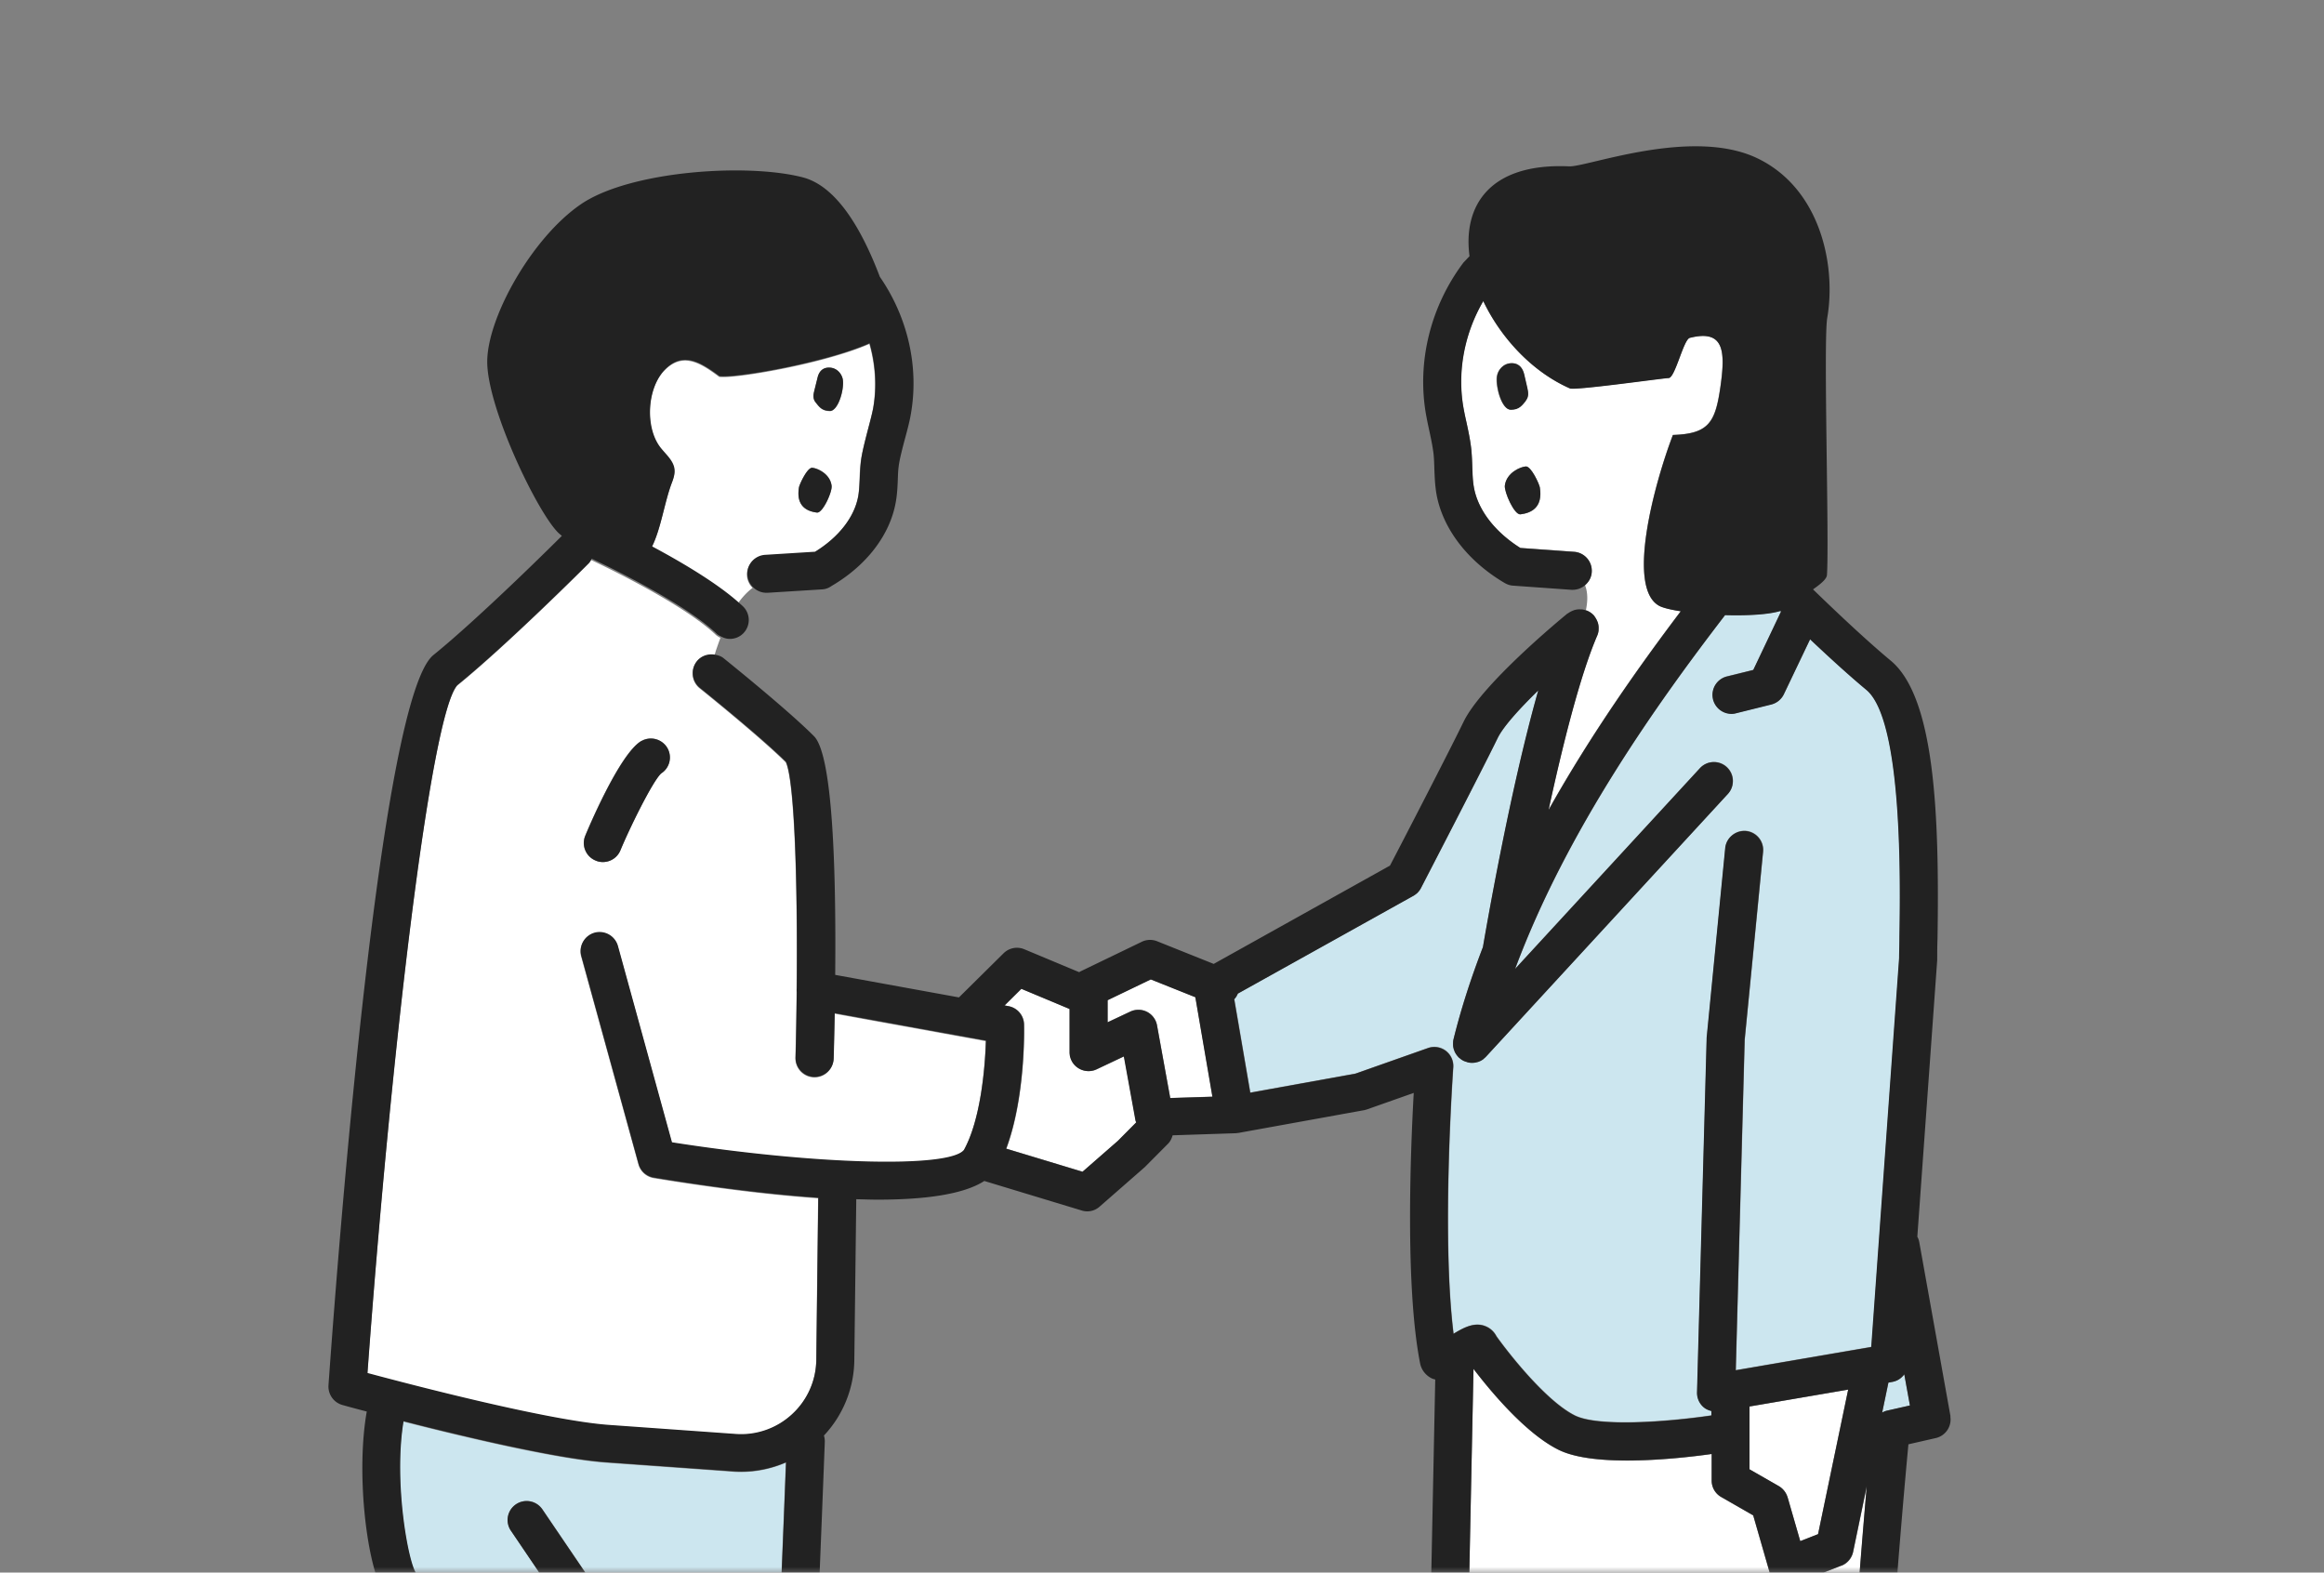
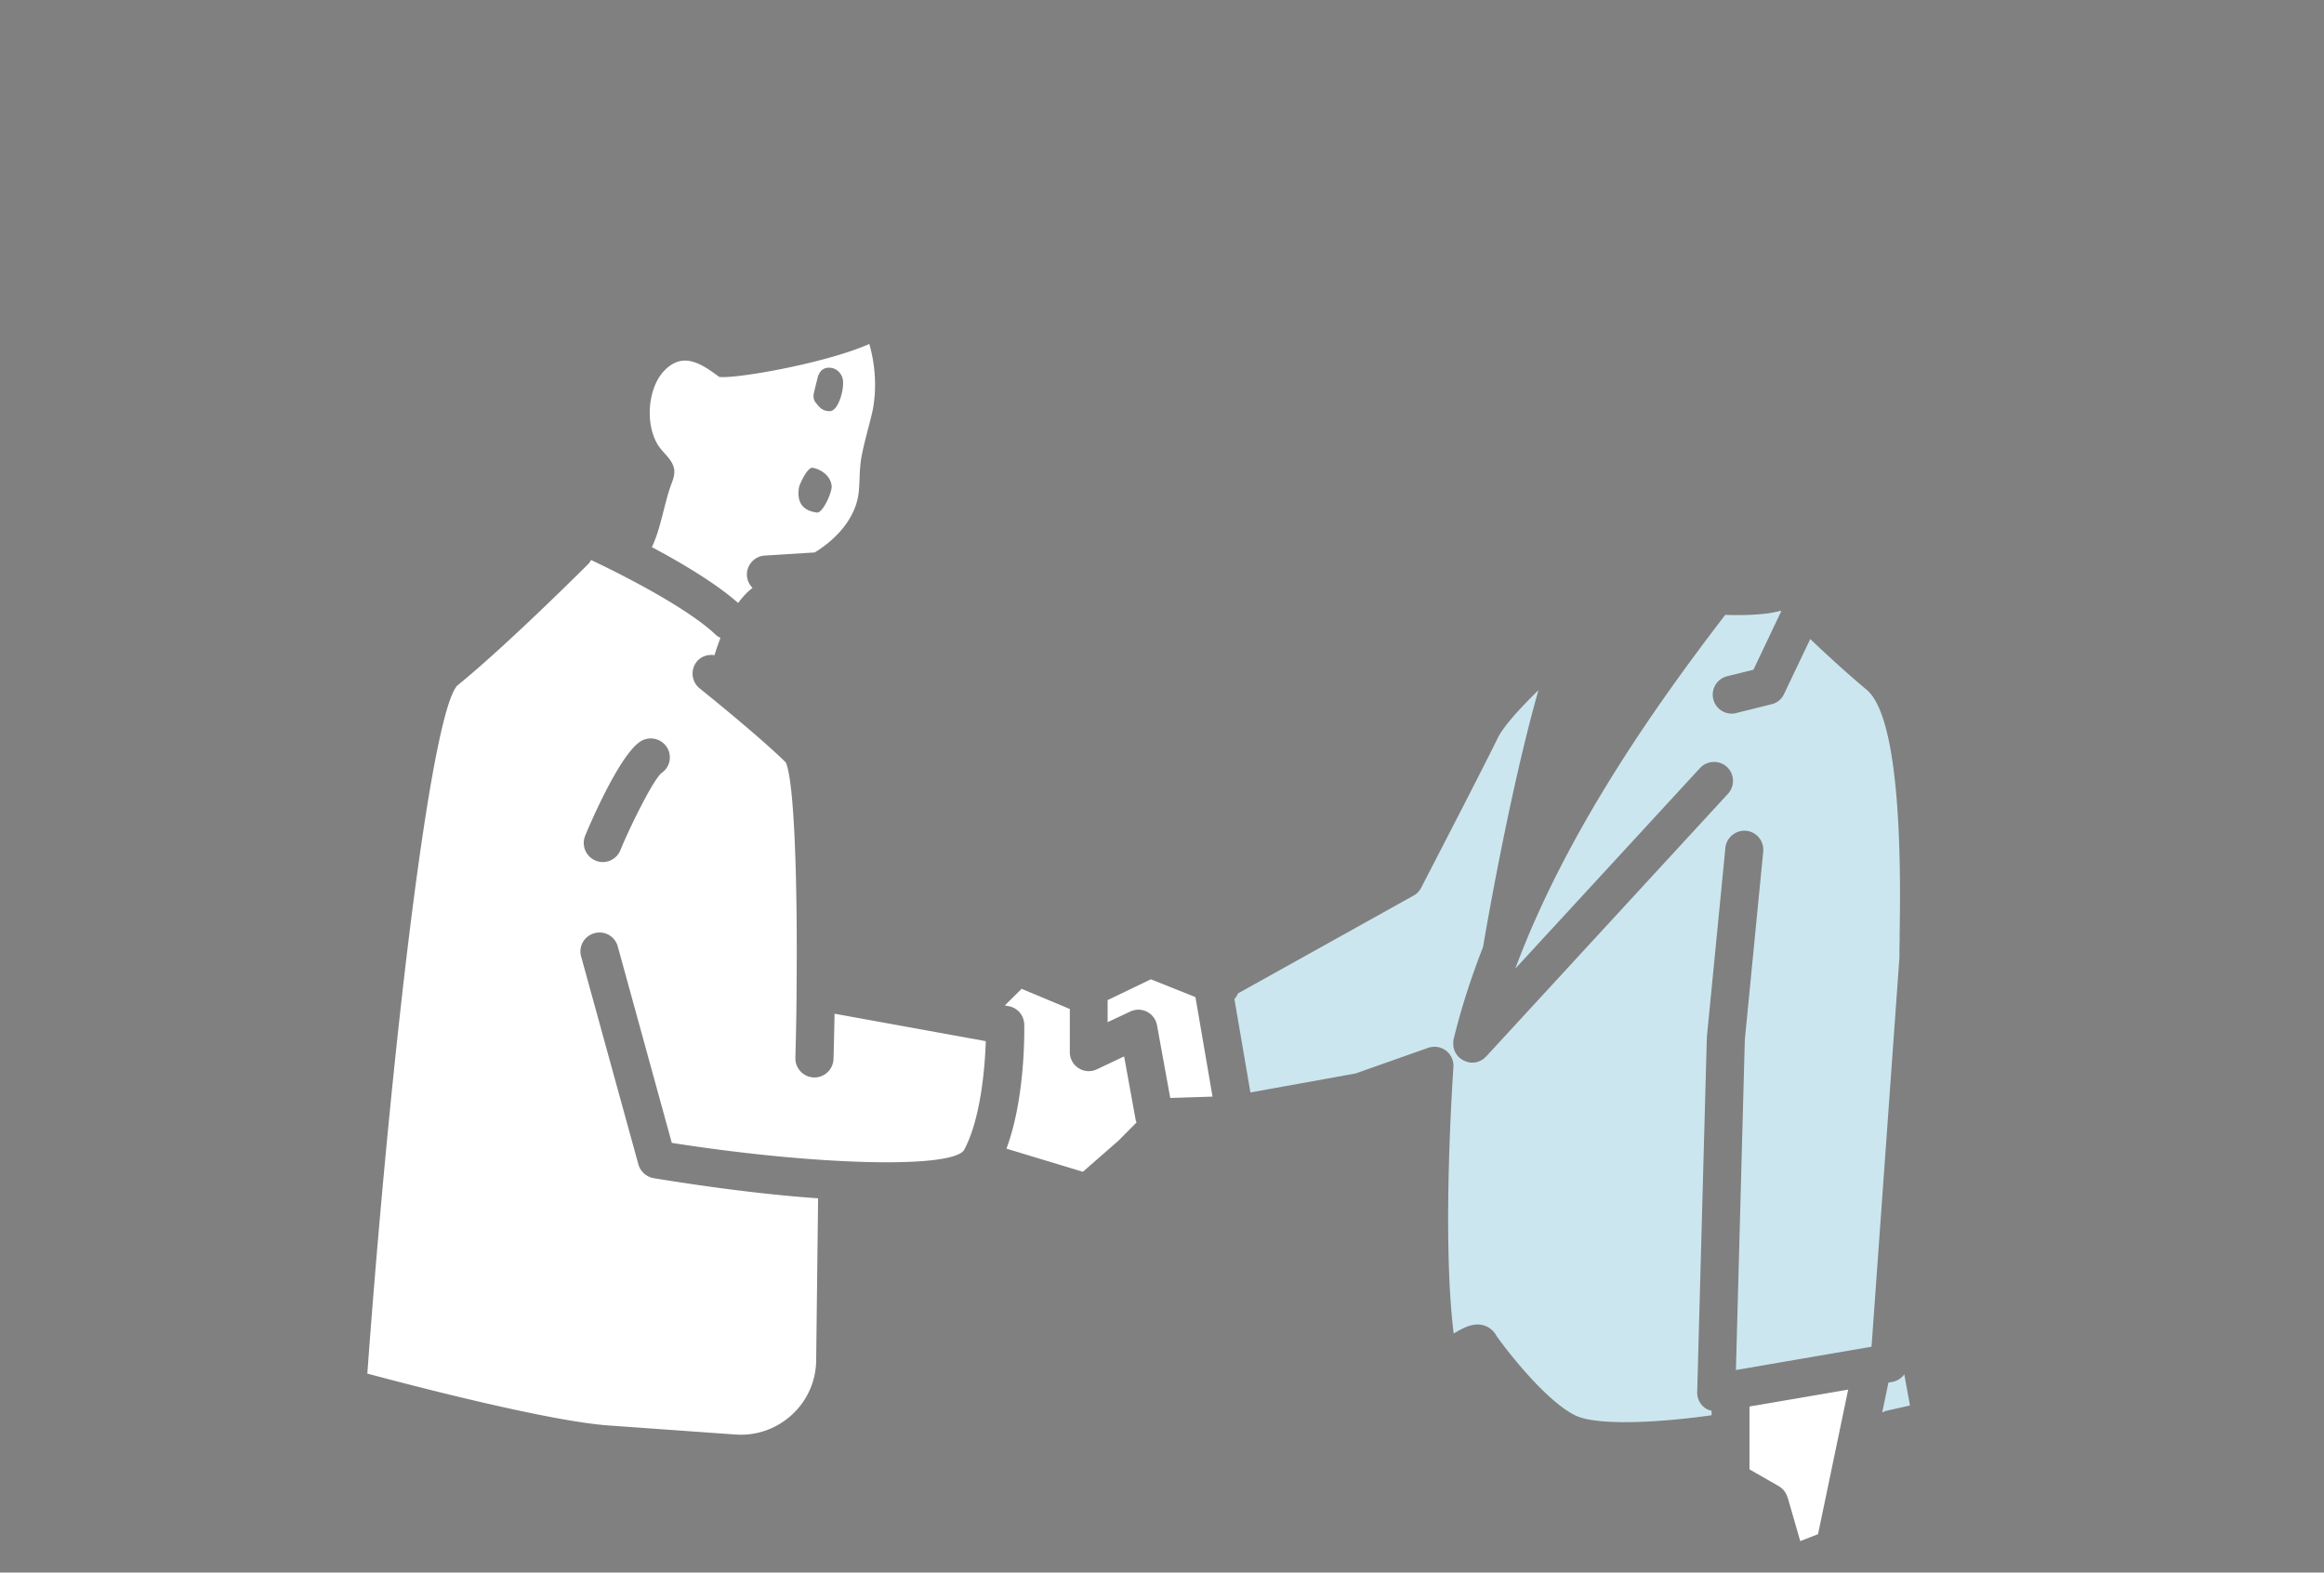
<svg xmlns="http://www.w3.org/2000/svg" width="201" height="136" fill="none">
  <rect width="100%" height="100%" fill="#808080" stroke="none" />
  <mask id="a" style="mask-type:alpha" maskUnits="userSpaceOnUse" x="0" y="0" width="201" height="136">
    <path fill="#D9D9D9" d="M0 0h201v136H0z" />
  </mask>
  <g mask="url(#a)">
    <path d="M99.531 84.695l-3.734 1.795v1.91l1.963-.923a1.646 1.646 0 011.45.026c.45.23.77.666.86 1.167l1.143 6.283 3.657-.116-1.476-8.604-3.85-1.538h-.013z" fill="#fff" />
    <path d="M164.293 81.104c.077-4.654.308-18.837-2.862-21.465-1.45-1.206-3.196-2.783-4.864-4.373l-2.271 4.758a1.588 1.588 0 01-1.091.884l-3.042.757a1.406 1.406 0 01-.397.051 1.641 1.641 0 01-.398-3.231l2.284-.564 2.4-5.053-.051-.05c-1.04.32-2.901.422-4.787.358-5.788 7.54-13.68 18.567-18.159 30.595l15.977-17.349a1.657 1.657 0 012.323-.102c.667.615.706 1.654.103 2.32L128.54 91.362s-.116.103-.167.154l-.052.051a1.682 1.682 0 01-.423.231c-.026 0-.051.013-.077.026a1.554 1.554 0 01-.873.026c-.051 0-.09-.039-.141-.052-.026 0-.064-.025-.09-.025a1.714 1.714 0 01-.462-.282s-.025 0-.038-.026c0 0 0-.026-.026-.026a1.789 1.789 0 01-.346-.474c0-.026-.026-.039-.026-.064a1.558 1.558 0 01-.128-.552v-.064c0-.14 0-.282.038-.436.655-2.693 1.527-5.36 2.541-7.963.193-1.154 2.272-13.335 4.787-22.196-1.617 1.577-3.029 3.142-3.516 4.13-1.438 2.948-6.417 12.54-6.622 12.95 0 0 0 .013-.013.026a1.658 1.658 0 01-.218.307c-.026.026-.052.065-.077.09a1.148 1.148 0 01-.244.192c-.026.013-.051.039-.077.052 0 0-.013 0-.026.013l-15.194 8.463c-.077.192-.18.346-.308.487l1.386 8.078 9.086-1.641 6.288-2.218a1.654 1.654 0 011.54.243c.436.334.68.872.641 1.424 0 .153-1.039 14.528.026 23.042.988-.603 1.887-1.026 2.811-.628.385.166.705.474.898.846 1.155 1.616 4.325 5.616 6.776 6.847 1.989 1.001 7.931.565 11.819 0v-.384c-.244-.064-.488-.154-.68-.334a1.638 1.638 0 01-.565-1.282l.834-30.685 1.605-16.387c.089-.898.911-1.552 1.796-1.475a1.65 1.65 0 011.476 1.795l-1.591 16.272-.77 28.569 11.729-2.013 2.413-33.672c0-.45 0-1.026.026-1.718l-.013.025z" fill="#CCE6EF" />
-     <path d="M137.34 52.843l.077.038c.167.103.321.218.449.36 0 0 .013 0 .026.025 0 0 0 .026.013.038.115.154.205.32.269.5 0 .026.013.052.026.077.051.18.064.36.051.552v.077a1.37 1.37 0 01-.115.448c-1.489 3.45-3.003 9.515-4.21 15.08 3.683-6.565 7.854-12.45 11.435-17.182-.847-.129-1.528-.295-1.848-.462-2.901-1.539-.424-10.617 1.167-14.785 3.093-.102 3.658-1.077 4.107-4.142.436-3.064.359-5.026-2.644-4.257-.539.141-1.27 3.475-1.835 3.475-.487 0-8.085 1.09-8.534.898-3.272-1.436-5.993-4.385-7.494-7.553-1.617 2.783-2.259 6.027-1.733 9.117.077.462.18.924.283 1.385.166.77.346 1.577.423 2.41.051.488.064.975.077 1.463.013.59.039 1.154.128 1.666.334 1.975 1.797 3.912 4.03 5.31l4.646.333a1.65 1.65 0 011.527 1.756 1.672 1.672 0 01-.578 1.129c.257.64.244 1.397.077 2.18.039.012.09.025.129.038.025 0 .051.026.077.038l-.026-.012zm-7.88-20.312c.064-.487.514-1.115 1.271-1.128.706 0 .975.526 1.078.962.09.384.18.782.269 1.167.09.371.167.769-.141 1.115s-.552.77-1.309.77c-.757 0-1.309-1.937-1.18-2.898l.012.012zm2.041 11.951c-.539.064-1.412-1.936-1.348-2.487.142-1.129 1.373-1.642 1.823-1.654.449-.026 1.155 1.513 1.206 1.82.282 1.744-.757 2.206-1.681 2.321zm27.751 90.926l-4.055 1.578a1.642 1.642 0 01-1.322-.052 1.666 1.666 0 01-.847-1.013l-1.398-4.86-2.772-1.59a1.629 1.629 0 01-.822-1.423v-2.295c-1.719.243-4.568.564-7.315.564-2.322 0-4.555-.231-5.967-.949-2.862-1.436-5.916-5.142-7.315-6.975l-.962 46.854 32.634 1.705c.372-14.31 1.656-30.402 2.349-38.404l-1.181 5.681c-.115.538-.5 1-1.014 1.192l-.013-.013z" fill="#fff" />
    <path d="M154.611 129.497l1.09 3.783 1.54-.603 2.605-12.502-8.534 1.462v5.437l2.529 1.449c.372.218.641.564.757.974h.013z" fill="#fff" />
    <path d="M163.675 119.508l-.347.064-.539 2.59a1.89 1.89 0 01.411-.167l1.989-.449-.488-2.692a1.64 1.64 0 01-1.026.654z" fill="#CCE6EF" />
-     <path d="M131.96 34.659c.295-.346.218-.744.141-1.115-.089-.385-.179-.782-.269-1.167-.103-.436-.372-.962-1.078-.962-.77 0-1.206.642-1.271 1.129-.128.948.424 2.884 1.181 2.897.757.013 1.014-.423 1.309-.77l-.013-.012zm.014 5.681c-.449.026-1.681.526-1.822 1.654-.064.539.808 2.538 1.347 2.487.924-.115 1.951-.577 1.681-2.32-.051-.308-.757-1.846-1.206-1.82z" fill="#222" />
    <path d="M51.16 48.367c-.077.129-.14.257-.243.372-.283.282-7.072 7.066-11.37 10.553-2.336 2.54-5.763 32.006-7.777 59.498 3.914 1.051 15.682 4.116 20.866 4.488l10.96.782a6.496 6.496 0 004.89-1.705 6.448 6.448 0 002.104-4.732l.167-13.989c-4.954-.347-10.164-1.078-14.22-1.744a1.664 1.664 0 01-1.321-1.18l-4.954-17.99a1.626 1.626 0 011.155-2.014 1.628 1.628 0 012.015 1.154l4.671 16.978c12.333 1.936 23.998 2.257 25.256.654 1.411-2.565 1.822-6.925 1.9-9.45L72.18 87.668a372.92 372.92 0 01-.09 3.911 1.655 1.655 0 01-1.642 1.603h-.052a1.657 1.657 0 01-1.604-1.693c.051-1.859.09-3.757.103-5.629v-.359c.09-9.245-.193-17.977-.937-19.567-2.22-2.206-7.392-6.36-7.443-6.399a1.646 1.646 0 01-.257-2.308c.385-.474.975-.654 1.54-.564l.116-.385c.128-.372.256-.744.397-1.116a1.768 1.768 0 01-.385-.243c-2.682-2.565-9.111-5.693-10.805-6.489l.038-.064zm6.006 18.53c-.744.679-2.72 4.692-3.516 6.641a1.64 1.64 0 01-1.514 1.014 1.58 1.58 0 01-.63-.129 1.647 1.647 0 01-.897-2.141c.115-.295 2.951-7.13 4.863-8.207a1.653 1.653 0 012.246.616c.436.77.193 1.73-.552 2.192v.013zm8.987-18.85l4.312-.27c2.066-1.27 3.427-3.026 3.748-4.834.09-.474.102-.987.128-1.539.013-.461.038-.91.09-1.372.09-.782.372-1.872.642-2.923.18-.68.359-1.372.436-1.795.32-1.847.192-3.745-.321-5.566-3.876 1.706-11.678 3.04-12.987 2.847-1.63-1.218-3.144-2.154-4.71-.577-1.566 1.577-1.745 5.052-.36 6.783.463.577 1.092 1.09 1.181 1.821.052.423-.09.834-.243 1.231-.616 1.642-.924 3.911-1.694 5.463 2.515 1.333 5.544 3.128 7.468 4.834.36-.5.77-.949 1.245-1.308a1.649 1.649 0 01-.487-1.051 1.648 1.648 0 011.54-1.744h.012zm4.287-14.272c.09-.36.18-.731.27-1.09.102-.41.359-.898 1.013-.885.719.013 1.117.603 1.18 1.064.116.898-.423 2.693-1.129 2.693s-.936-.397-1.219-.73c-.27-.334-.205-.706-.115-1.04v-.012zm-1.335 8.373c.051-.282.719-1.718 1.142-1.693.424.026 1.566.5 1.681 1.565.065.513-.77 2.372-1.27 2.308-.86-.115-1.822-.551-1.553-2.18zM98.238 96.94l-1.014-5.578-2.361 1.116a1.613 1.613 0 01-1.579-.103 1.64 1.64 0 01-.757-1.385v-3.73l-4.17-1.744-1.45 1.436.333.064c.77.141 1.322.795 1.347 1.577 0 .282.141 6.232-1.54 10.746l6.61 2 3.067-2.68 1.578-1.59s-.039-.077-.051-.128h-.013z" fill="#fff" />
-     <path d="M48.353 170.338c-.077-14.426.038-28.864.064-31.737l-4.222-6.231a1.646 1.646 0 01.436-2.283 1.648 1.648 0 012.284.436l4.518 6.655c.192.282.282.603.282.936-.231 23.197-.141 61.049 1.078 64.781.334.487.372 1.102.115 1.641l4.736.731a1.633 1.633 0 011.347-1.346 89.543 89.543 0 004.184-.847c.873-.192 1.77-.384 2.656-.564-.564-4.962-.205-18.862 1.438-58.703.256-6.116.5-12.014.693-17.31a9.681 9.681 0 01-3.876.808c-.244 0-.475 0-.718-.026l-10.973-.782c-4.235-.308-12.204-2.193-17.517-3.552-.86 5.219.385 12.143 1.09 13.156.167.244.27.539.296.833l3.593 60.973v.128l-.102 6.373 10.06-.141c-.68-1.757-1.321-7.822-1.462-33.955v.026z" fill="#CCE6EF" />
-     <path d="M168.702 122.521l-2.708-15.105a1.43 1.43 0 00-.167-.461l1.72-23.928v-.115c0-.436 0-1.026.026-1.744.166-10.604-.206-20.863-4.056-24.043-1.963-1.628-4.543-4.052-6.711-6.154.641-.45 1.18-.885 1.206-1.244.205-3.167-.321-20.235.026-22.248.782-4.552-.604-11.168-6.032-13.784-5.672-2.732-14.771.77-16.298.692-6.904-.308-9.189 3.437-8.611 7.77-.283.296-.462.488-.501.526-.038.039-.064.077-.102.129-2.772 3.744-3.927 8.437-3.183 12.9.09.512.193 1.025.308 1.538.154.718.295 1.385.372 2.052.039.41.052.82.064 1.23.026.68.052 1.373.167 2.104.501 2.975 2.605 5.783 5.762 7.693l.154.09c.218.128.475.218.732.23l5.043.36h.116c.397 0 .77-.154 1.065-.398.321-.282.552-.666.577-1.128a1.641 1.641 0 00-1.527-1.757l-4.645-.333c-2.233-1.41-3.709-3.334-4.03-5.309-.09-.513-.103-1.077-.128-1.667a28.615 28.615 0 00-.077-1.461c-.09-.847-.257-1.642-.424-2.411a26.118 26.118 0 01-.282-1.385c-.513-3.09.115-6.347 1.732-9.117 1.515 3.167 4.222 6.117 7.495 7.553.436.192 8.046-.885 8.534-.898.565 0 1.283-3.347 1.835-3.475 3.003-.756 3.08 1.193 2.644 4.257-.437 3.065-1.001 4.04-4.107 4.142-1.591 4.167-4.068 13.246-1.168 14.785.321.166 1.001.333 1.848.461-3.58 4.732-7.751 10.617-11.434 17.183 1.206-5.565 2.72-11.63 4.209-15.08.064-.154.103-.307.116-.449v-.076c.013-.193 0-.372-.052-.552a.178.178 0 00-.025-.077 1.867 1.867 0 00-.27-.5s0-.026-.013-.038c0 0-.013 0-.025-.026a1.55 1.55 0 00-.527-.398 4.603 4.603 0 00-.077-.038c-.038-.013-.089-.026-.128-.038a1.444 1.444 0 00-.321-.077h-.077a1.59 1.59 0 00-.552.05c-.025 0-.051.014-.077.026a1.972 1.972 0 00-.513.27s-.026 0-.038.013c-.757.615-7.431 6.154-8.984 9.36-1.244 2.565-5.351 10.502-6.365 12.438l-15.246 8.502-4.902-1.962a1.637 1.637 0 00-1.322.051l-5.313 2.565s-.064.038-.09.064l-4.76-1.988a1.641 1.641 0 00-1.784.347l-3.863 3.82-10.703-1.948c.09-9.643-.257-19.055-1.835-20.645-2.297-2.308-7.584-6.552-7.803-6.732-.23-.192-.5-.27-.782-.32-.565-.09-1.155.09-1.54.564a1.646 1.646 0 00.256 2.308c.052.038 5.223 4.193 7.444 6.398.744 1.59 1.026 10.336.936 19.568a1.669 1.669 0 000 .359c-.025 1.872-.051 3.77-.102 5.63a1.648 1.648 0 001.604 1.692h.051c.886 0 1.617-.706 1.643-1.603.038-1.282.064-2.59.09-3.911l13.076 2.372c-.076 2.54-.487 6.886-1.899 9.45-1.27 1.603-12.923 1.283-25.255-.653l-4.672-16.978a1.654 1.654 0 00-2.015-1.154 1.652 1.652 0 00-1.154 2.013l4.953 17.991c.167.615.68 1.077 1.322 1.179 4.055.667 9.266 1.398 14.22 1.744l-.168 13.99a6.492 6.492 0 01-2.104 4.731 6.48 6.48 0 01-4.89 1.706l-10.96-.782c-5.197-.372-16.952-3.437-20.866-4.488 2.015-27.492 5.441-56.946 7.777-59.498 4.299-3.488 11.088-10.258 11.37-10.553.103-.102.18-.244.244-.372 1.694.795 8.123 3.924 10.805 6.488.116.116.257.18.385.244.244.128.488.205.758.205.436 0 .86-.166 1.18-.5a1.64 1.64 0 00-.051-2.32c-.116-.116-.257-.231-.385-.347-1.925-1.705-4.954-3.488-7.469-4.834.77-1.552 1.078-3.821 1.694-5.463.154-.397.295-.807.244-1.23-.09-.719-.719-1.244-1.18-1.821-1.387-1.731-1.207-5.194.359-6.784 1.565-1.577 3.067-.64 4.71.577 1.321.193 9.11-1.14 12.986-2.846.514 1.82.642 3.718.321 5.565-.077.423-.257 1.128-.436 1.795-.27 1.051-.565 2.141-.642 2.924-.051.461-.077.91-.09 1.372-.025.551-.05 1.064-.128 1.538-.32 1.808-1.681 3.565-3.747 4.835l-4.312.269a1.64 1.64 0 00-1.54 1.744c.025.41.205.782.487 1.051.296.295.706.487 1.156.487h.102l4.71-.294a1.49 1.49 0 00.731-.231l.142-.09c3.003-1.77 5.005-4.398 5.505-7.206.128-.693.154-1.347.18-1.975.013-.385.025-.77.077-1.154.064-.539.32-1.552.564-2.45.206-.769.398-1.5.488-2.064.719-4.078-.27-8.373-2.682-11.86-1.27-3.348-3.44-7.771-6.673-8.605-4.877-1.257-15.015-.551-19.212 2.347-4.196 2.885-8.02 9.694-8.072 13.528-.051 4.013 4.428 13.322 6.224 14.938l.231.193c-.205.205-6.98 6.962-11.113 10.309-4.492 3.642-8.085 49.265-9.073 63.152a1.659 1.659 0 001.206 1.705c.141.039.911.257 2.105.565-.911 5.142-.077 12.681 1.309 15.4l3.567 60.523-.218 13.58c0 .436.167.859.475 1.179.308.308.732.487 1.168.487h7.302c.911 0 1.643-.73 1.643-1.641 0-.91-.732-1.641-1.643-1.641H39.69l.09-5.591.103-6.373v-.128l-3.594-60.972a1.53 1.53 0 00-.295-.834c-.706-1.013-1.95-7.937-1.09-13.156 5.312 1.359 13.282 3.244 17.517 3.552l10.972.782c.244.013.475.026.719.026a9.756 9.756 0 003.875-.808c-.205 5.296-.449 11.194-.693 17.311-1.642 39.84-1.989 53.727-1.437 58.702-.885.18-1.784.372-2.656.565-1.4.307-2.837.615-4.184.846a1.648 1.648 0 00-1.348 1.898 1.638 1.638 0 001.617 1.372c.09 0 .18 0 .27-.026 1.424-.244 2.913-.564 4.338-.872a95.044 95.044 0 013.888-.782c2.798.59 7.443 1.872 9.355 2.488 2.413.782 2.772 3.474 2.747 5.141l-25.423-.5v-4.372c0-.911-.731-1.642-1.642-1.642-.912 0-1.643.731-1.643 1.642v5.988c0 .898.718 1.629 1.617 1.641l28.58.552h.025a1.65 1.65 0 001.617-1.359c.5-2.821.128-8.605-4.864-10.22-1.835-.59-6.096-1.783-9.086-2.449-.68-5.424.578-35.917 1.502-58.472.282-6.873.552-13.477.77-19.247 0-.18-.026-.359-.077-.513a9.687 9.687 0 002.63-6.565l.167-13.874c.616.012 1.245.038 1.835.038 4.017 0 7.418-.436 9.24-1.616l8.419 2.552a1.594 1.594 0 001.553-.333l3.798-3.321s.052-.052.09-.077l2.028-2.04c.205-.204.321-.46.398-.73l5.454-.18a.98.98 0 00.192-.025h.039l10.844-1.962c.09-.013.167-.039.256-.064l4.069-1.436c-.283 5.116-.745 16.785.551 23.388.116.59.514 1.077 1.053 1.321.09.039.167.051.256.077l-.949 46.675a1.655 1.655 0 00-.18.654c-.051.91.654 1.68 1.553 1.731l6.031.32v27.505c-2.374.385-6.84 1.436-9.021 4.052-2.759 3.308-3.85 8.489-3.889 8.72-.102.487.026.987.334 1.372.308.384.783.602 1.27.602h7.983c-.065 1.065 0 2.065.128 2.834a1.637 1.637 0 001.617 1.359h.115l25.025-1.808a1.65 1.65 0 001.527-1.641v-4.565c0-.692-.436-1.282-1.039-1.526a1.579 1.579 0 00-.603-.115c-.912 0-1.643.731-1.643 1.641v3.039l-21.881 1.59c0-1.68.385-4.283 2.747-5.065.731-.243 1.86-.705 3.182-1.231 2.002-.808 4.646-1.885 6.455-2.385l3.26 2.667a1.635 1.635 0 002.31-.23 1.634 1.634 0 00-.231-2.309l-3.054-2.5c.629-3.129.847-11.002.192-31.211l9.407.488c-.462 17.759-2.349 32.377-2.374 32.518a1.654 1.654 0 001.411 1.847c.077 0 .142.013.219.013a1.62 1.62 0 001.617-1.424c.025-.154 1.937-14.874 2.399-32.775l2.554.128h.09c.218 0 .423-.038.603-.115h.013c.18-.077.346-.179.488-.321 0 0 .012 0 .025-.012.141-.129.257-.295.334-.462 0 0 .013-.026.026-.038a1.74 1.74 0 00.141-.577v-.077c.372-17.593 2.246-38.61 2.733-43.764l2.362-.539a1.645 1.645 0 001.257-1.898l.026.051zm-75.074-21.183l-6.61-2c1.682-4.514 1.554-10.463 1.54-10.745a1.644 1.644 0 00-1.347-1.578l-.333-.064 1.45-1.436 4.17 1.744v3.731c0 .565.283 1.09.758 1.385a1.648 1.648 0 001.578.103l2.361-1.116 1.014 5.578s.039.077.052.128l-1.579 1.59-3.067 2.68h.013zm7.584-6.373l-1.142-6.283c-.09-.5-.41-.936-.86-1.167a1.646 1.646 0 00-1.45-.025l-1.963.923v-1.91l3.734-1.796 3.85 1.539 1.476 8.604-3.657.115h.012zm40.874 104.942c-2.015.551-4.684 1.628-6.879 2.526-1.257.513-2.335.949-2.951 1.154-2.285.744-3.594 2.372-4.299 4.18a1.771 1.771 0 00-.462-.077h-6.07c.5-1.564 1.36-3.744 2.656-5.296 1.578-1.884 5.813-2.782 7.828-3.039l2.721 1.424c.244.128.5.192.757.192.59 0 1.168-.32 1.463-.885a1.648 1.648 0 00-.693-2.218l-2.284-1.193v-27.774l8.213.436c.423 13.118.526 27.262 0 30.57zm17.03-32.967l-32.635-1.706.962-46.854c1.399 1.833 4.453 5.539 7.315 6.975 1.412.718 3.658.949 5.968.949 2.746 0 5.595-.32 7.315-.564v2.295c0 .59.307 1.129.821 1.424l2.772 1.59 1.399 4.859a1.626 1.626 0 001.578 1.18c.205 0 .398-.038.59-.115l4.056-1.577a1.67 1.67 0 001.013-1.193l1.181-5.68c-.693 8.001-1.976 24.094-2.348 38.404l.013.013zm-7.803-39.866v-5.437l8.534-1.462-2.605 12.502-1.54.603-1.091-3.783a1.692 1.692 0 00-.757-.974l-2.528-1.449h-.013zm10.536-10.579l-11.73 2.013.77-28.57 1.592-16.271a1.65 1.65 0 00-1.476-1.795c-.886-.077-1.707.577-1.797 1.474l-1.604 16.388-.834 30.685c-.013.487.192.961.565 1.282.192.167.436.269.68.333v.385c-3.889.577-9.818 1-11.82 0-2.451-1.231-5.62-5.232-6.775-6.847a1.81 1.81 0 00-.899-.847c-.924-.41-1.822.026-2.81.629-1.065-8.515-.039-22.876-.026-23.043a1.65 1.65 0 00-.642-1.423 1.652 1.652 0 00-1.539-.244l-6.289 2.218-9.086 1.642-1.386-8.079a1.48 1.48 0 00.308-.487l15.195-8.463s.013 0 .026-.013c.025-.013.051-.038.077-.051.089-.064.166-.128.243-.192.026-.026.052-.052.077-.09.09-.09.154-.192.219-.308 0 0 0-.013.012-.025.206-.41 5.185-10.002 6.622-12.951.475-.988 1.887-2.54 3.517-4.13-2.516 8.861-4.582 21.043-4.787 22.197-1.001 2.616-1.874 5.27-2.541 7.963-.039.14-.039.282-.039.436v.064c0 .192.052.372.129.551 0 .026.013.039.025.064.09.18.206.334.347.475 0 0 0 .025.025.025 0 0 .026 0 .039.026.128.115.282.218.462.282.026 0 .064.026.09.026.051.013.09.038.141.051.128.026.257.051.385.051.167 0 .334-.038.488-.077a.187.187 0 00.077-.025c.154-.052.295-.128.423-.231a2.46 2.46 0 00.051-.051c.052-.052.116-.09.167-.154l20.918-22.722a1.642 1.642 0 00-.102-2.321 1.634 1.634 0 00-2.323.103l-15.977 17.349c4.478-12.04 12.371-23.068 18.158-30.595 1.887.051 3.735-.039 4.787-.36l.052.052-2.4 5.052-2.285.564a1.637 1.637 0 00-1.193 1.988c.192.744.86 1.244 1.591 1.244.129 0 .27-.013.398-.052l3.042-.756a1.678 1.678 0 001.09-.885l2.272-4.757c1.668 1.577 3.413 3.167 4.864 4.372 3.169 2.629 2.938 16.811 2.861 21.466 0 .692-.025 1.27-.025 1.718l-2.413 33.672.013-.025zm1.347 5.501c-.141.038-.282.09-.41.166l.539-2.59.346-.064c.437-.077.783-.32 1.027-.654l.488 2.693-1.99.449z" fill="#222" />
-     <path d="M52.784 202.908c-1.22-3.732-1.31-41.585-1.078-64.781 0-.333-.09-.667-.283-.936l-4.517-6.655a1.648 1.648 0 00-2.284-.436 1.634 1.634 0 00-.436 2.282l4.222 6.232c-.026 2.873-.141 17.298-.064 31.737.14 26.132.782 32.198 1.462 33.954.18.475.373.641.552.795.308.27.693.398 1.066.398.462 0 .923-.193 1.244-.577a2.18 2.18 0 00.218-.372 1.636 1.636 0 00-.115-1.641h.013zM71.768 35.544c.706 0 1.245-1.795 1.13-2.692-.065-.462-.463-1.052-1.181-1.064-.668-.013-.924.474-1.014.884l-.27 1.09c-.09.346-.154.718.116 1.038.27.334.513.731 1.219.731v.013zm-1.114 8.784c.5.064 1.334-1.795 1.27-2.308-.128-1.064-1.27-1.539-1.681-1.564-.423-.026-1.09 1.41-1.142 1.692-.27 1.628.693 2.077 1.553 2.18zM55.485 64.076c-1.912 1.09-4.748 7.924-4.864 8.206a1.636 1.636 0 00.898 2.142c.206.09.411.128.63.128a1.64 1.64 0 001.514-1.013c.808-1.95 2.784-5.963 3.516-6.642a1.64 1.64 0 00.552-2.193 1.653 1.653 0 00-2.246-.616v-.012z" fill="#222" />
  </g>
</svg>